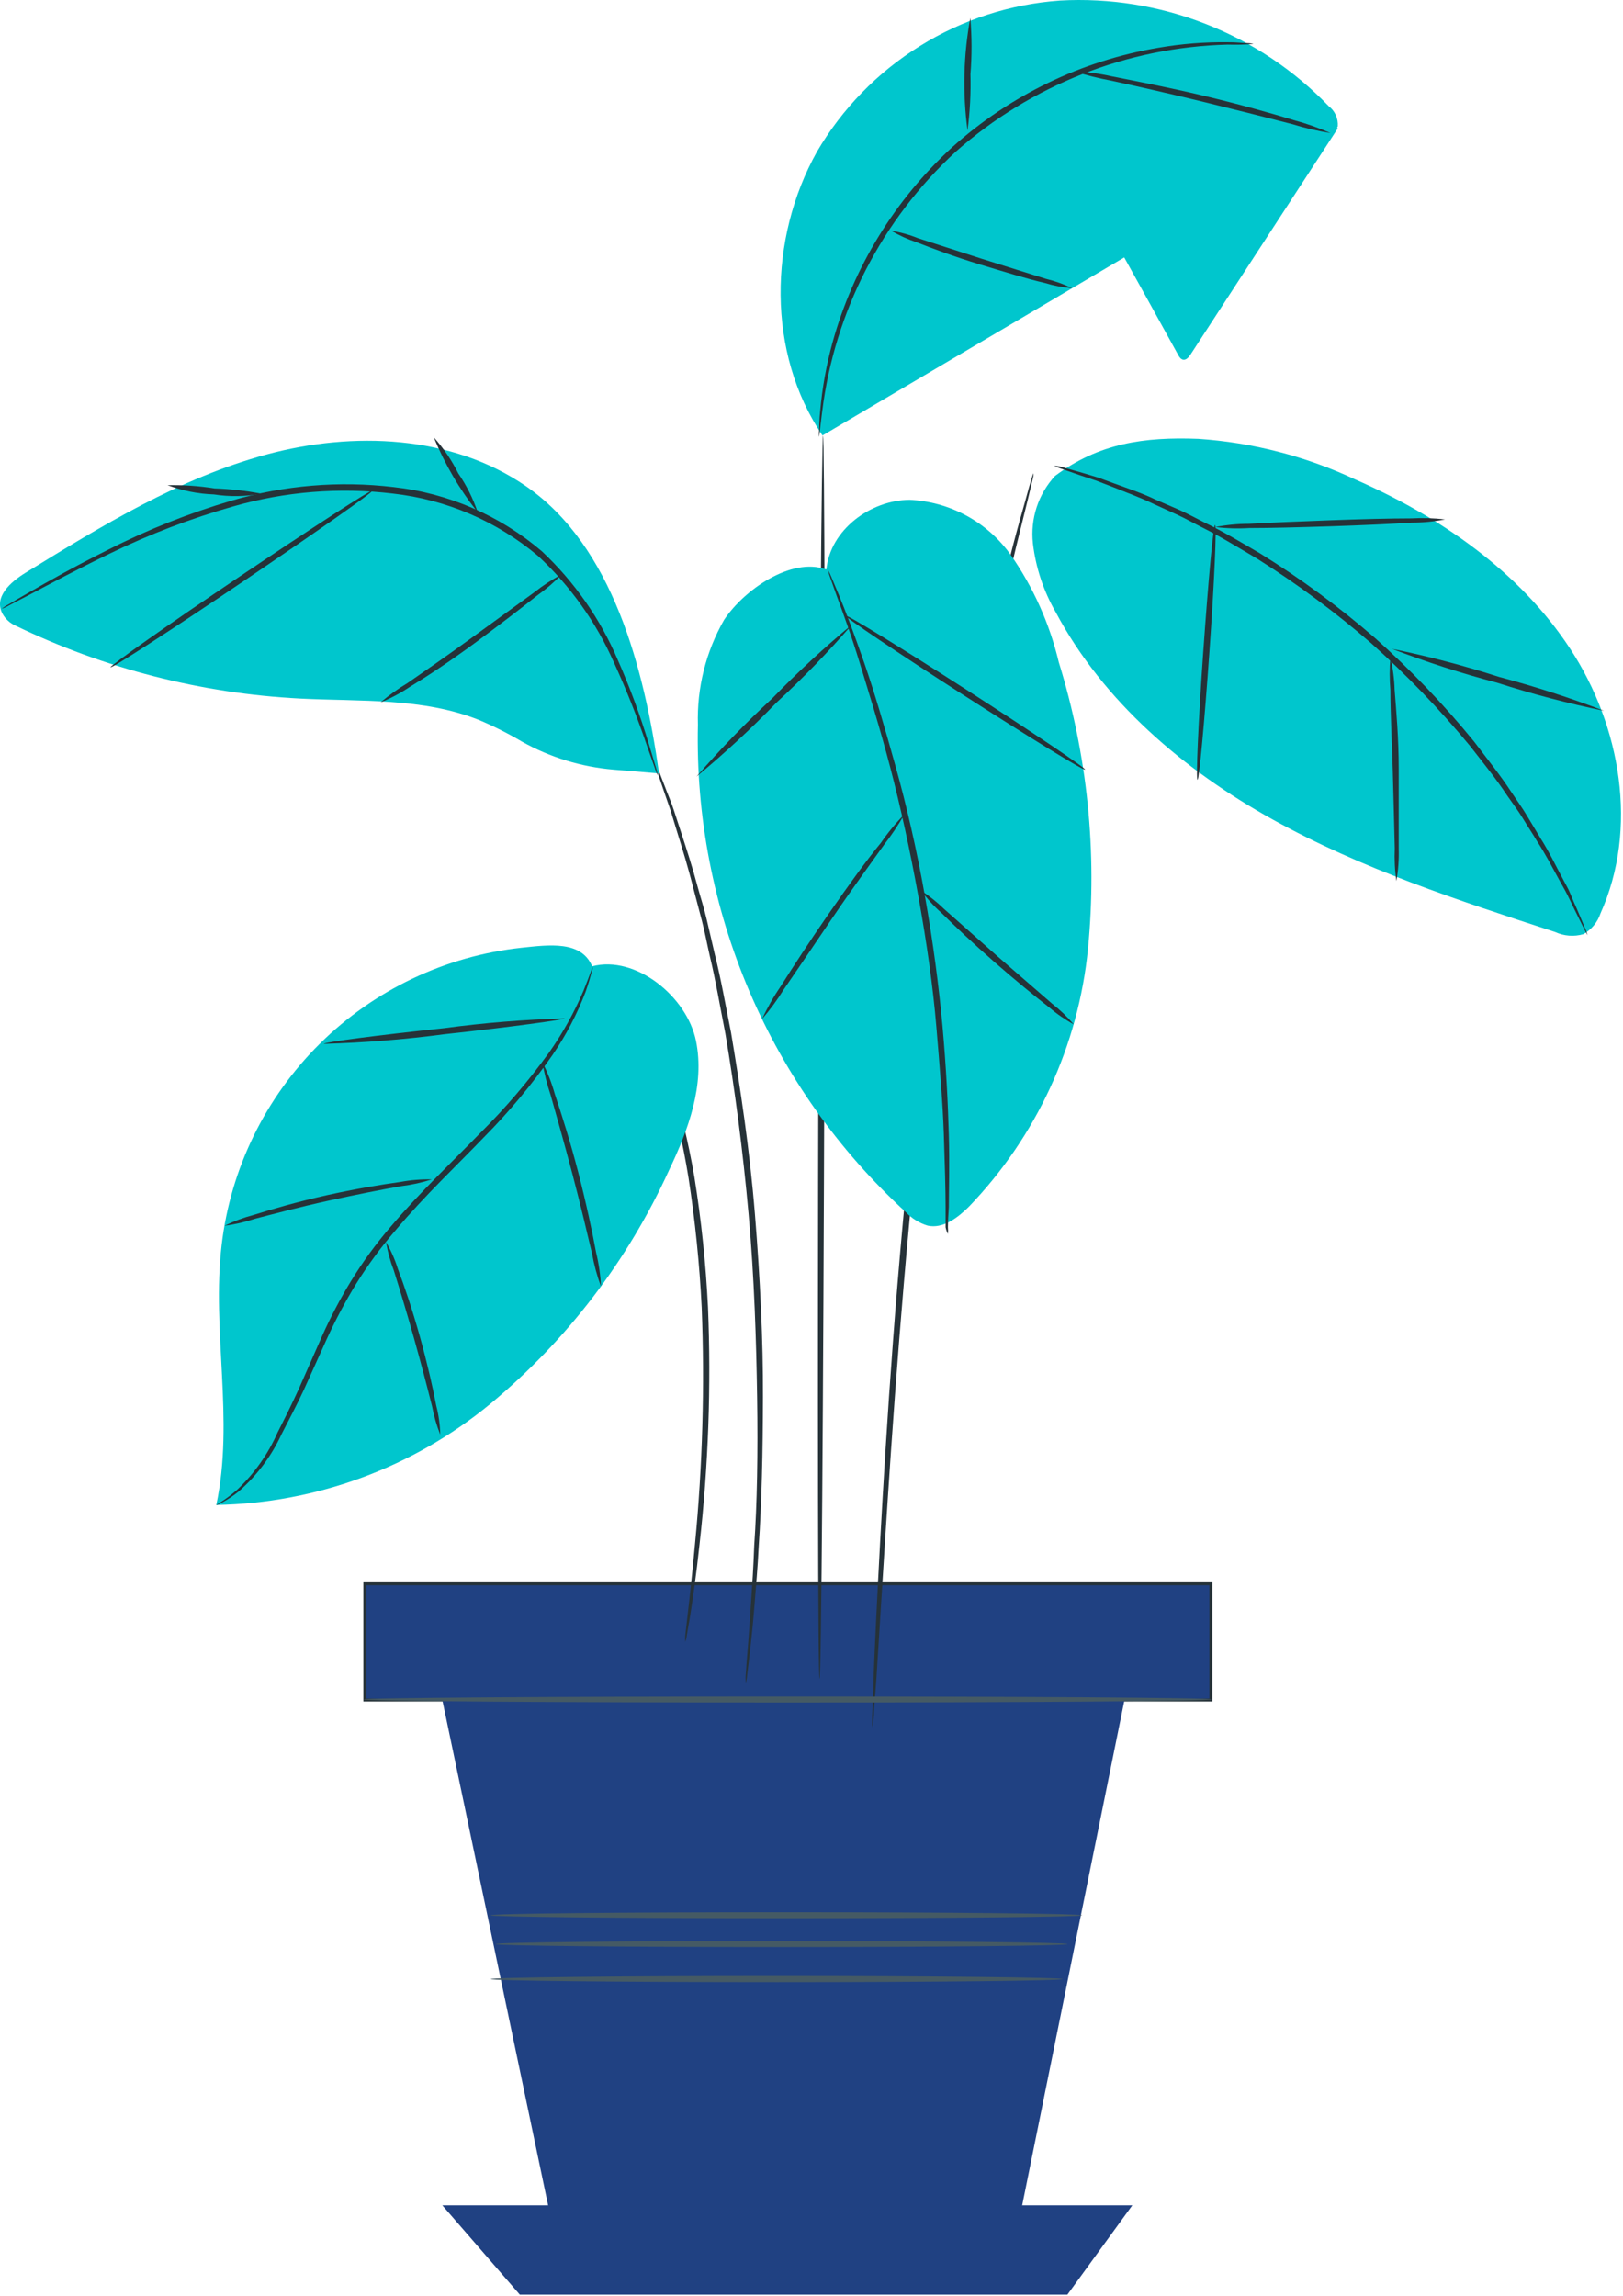
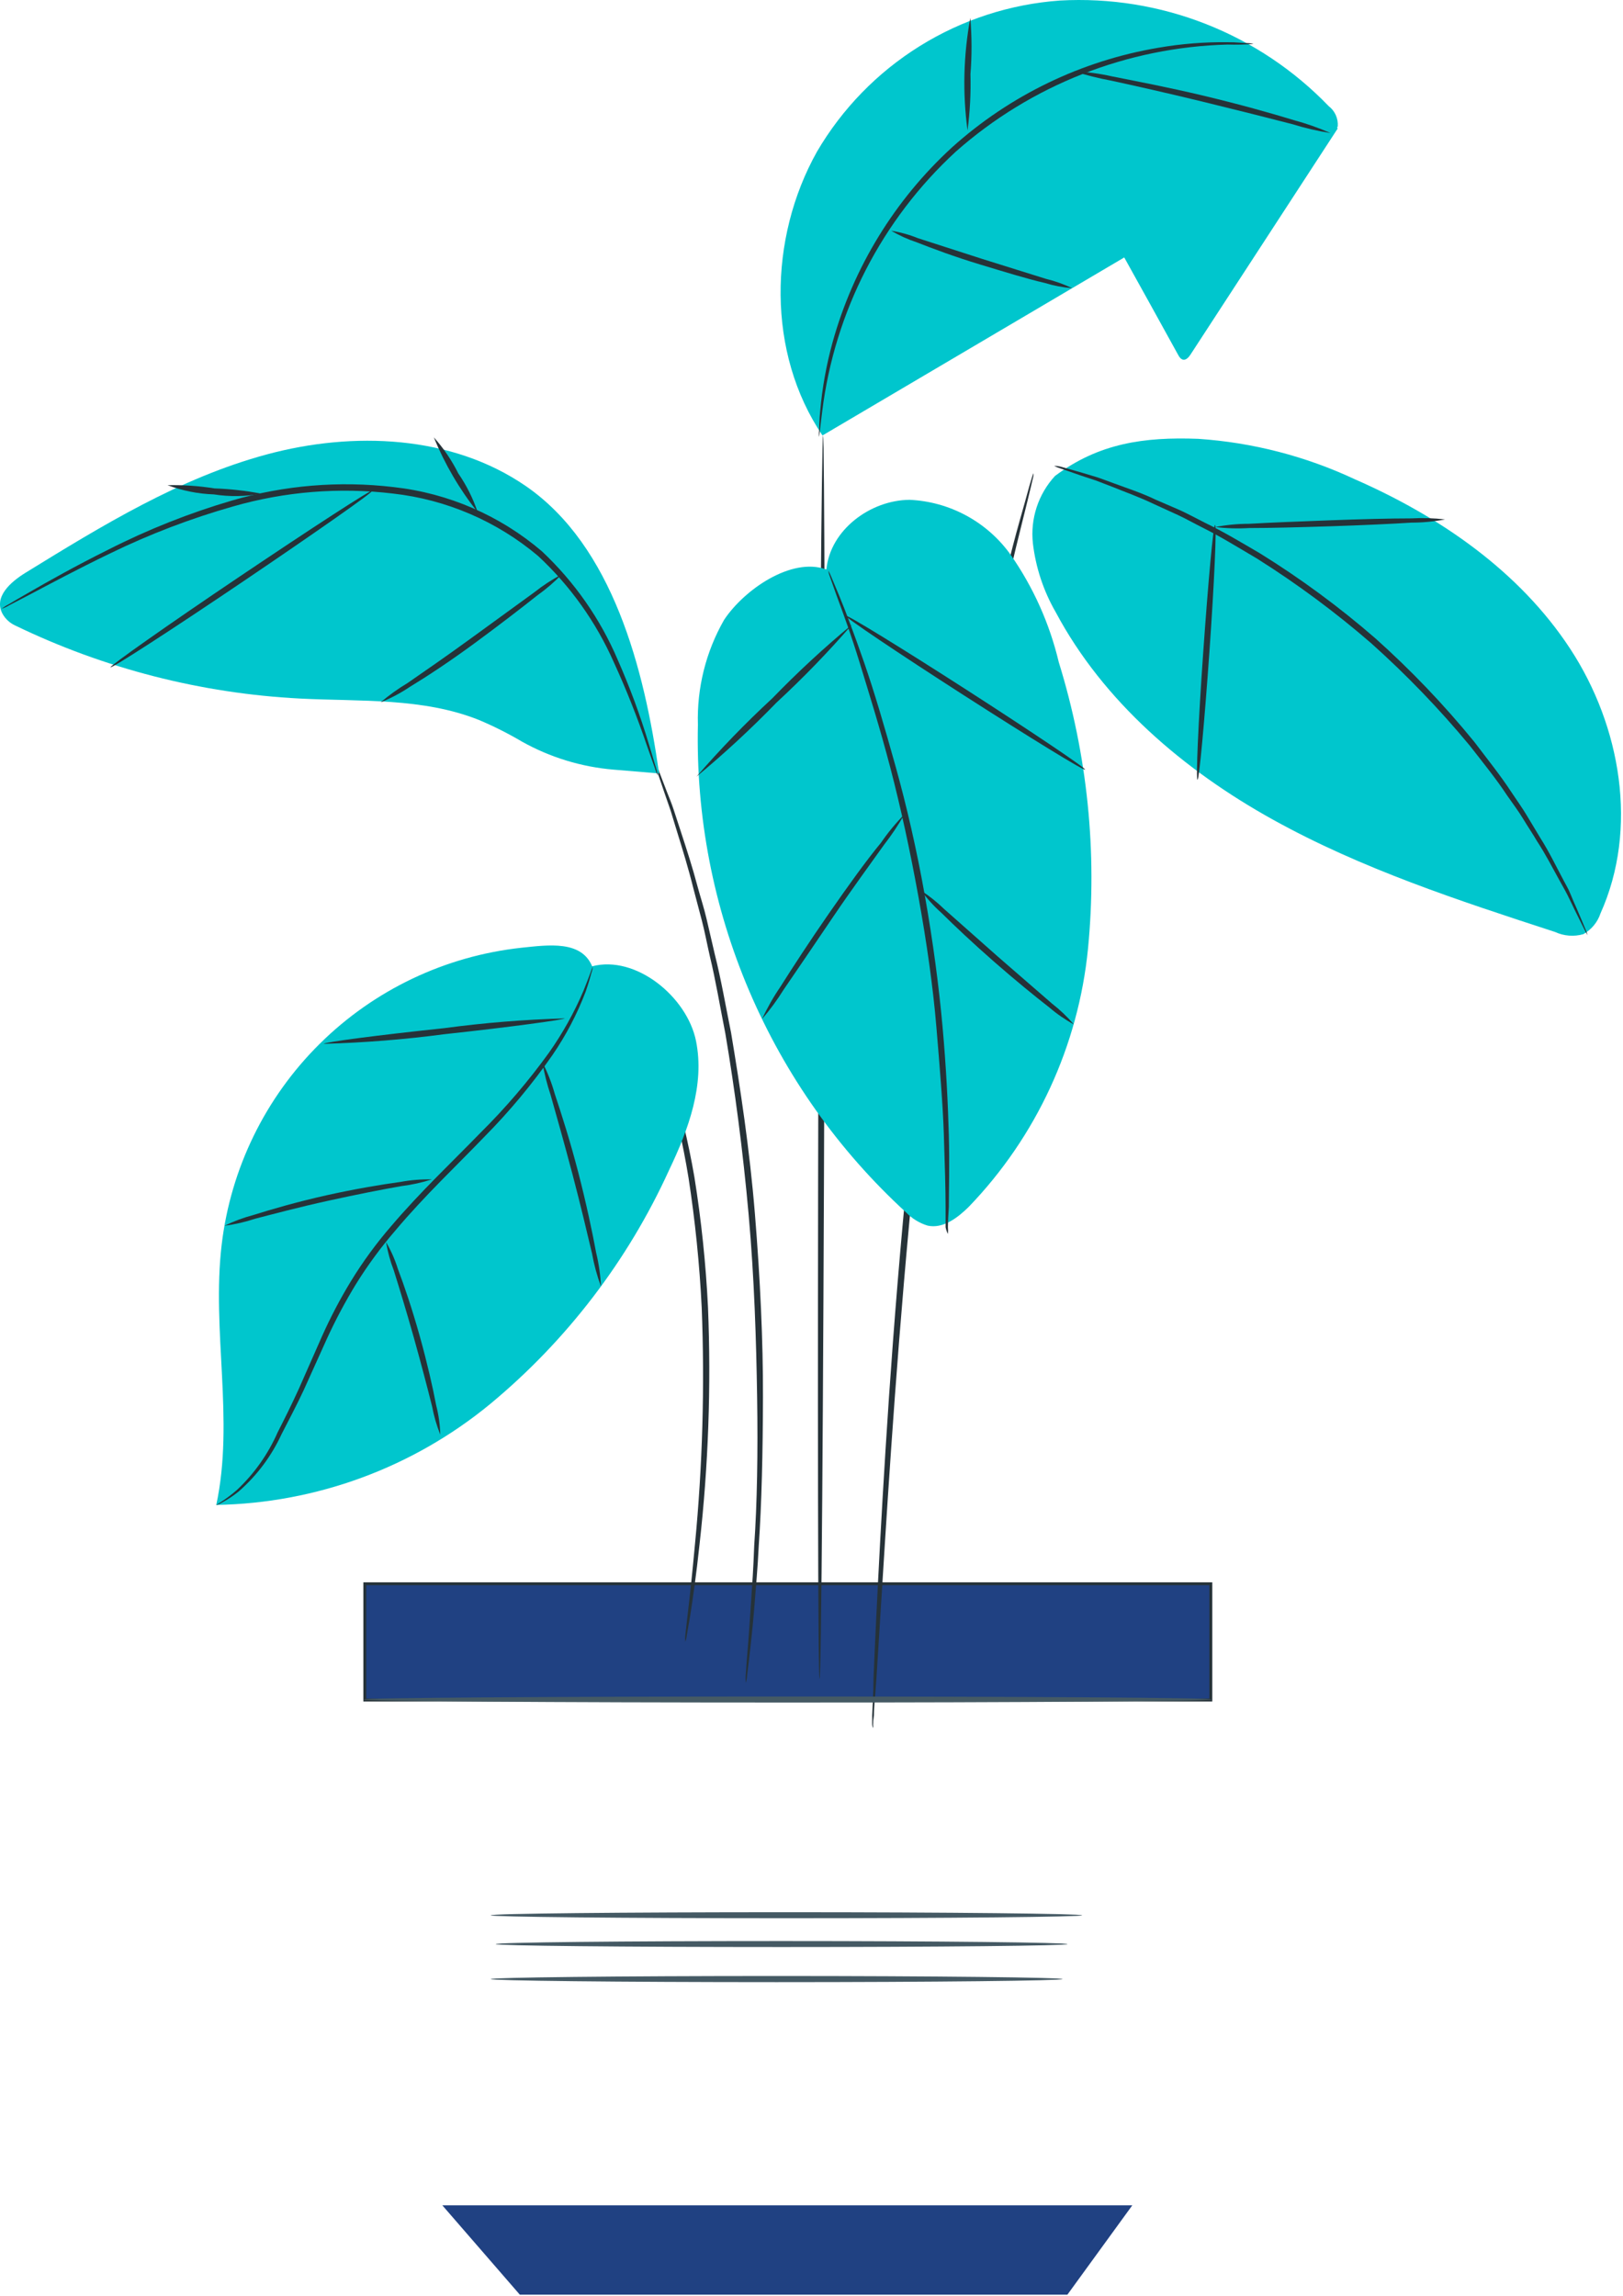
<svg xmlns="http://www.w3.org/2000/svg" width="111" height="157" viewBox="0 0 111 157" fill="none">
  <path d="M24.961 108.297H82.811V116.247H24.961V108.297Z" fill="#204182" />
  <path d="M24.851 116.347H82.911V108.197H24.851V116.347ZM82.711 116.147H25.051V108.397H82.711V116.147Z" fill="#263238" />
-   <path d="M77.441 113.597L69.121 154.687H38.301L30.251 116.247L77.441 113.597Z" fill="#204182" />
  <path d="M77.441 150.797L73.001 156.907H35.551L30.251 150.797H77.441Z" fill="#204182" />
  <path d="M56.051 114.797C56.171 114.797 56.311 95.797 56.381 72.297C56.451 48.797 56.381 29.787 56.291 29.787C56.201 29.787 56.031 48.787 55.971 72.297C55.911 95.807 55.941 114.797 56.051 114.797Z" fill="#263238" />
  <path d="M43.161 67.166C43.203 67.32 43.256 67.471 43.321 67.617C43.461 67.936 43.631 68.347 43.841 68.847L44.211 69.727L44.601 70.806C44.741 71.197 44.891 71.617 45.051 72.046C45.211 72.477 45.321 72.966 45.471 73.466C46.161 75.79 46.702 78.154 47.091 80.546C47.543 83.483 47.843 86.44 47.991 89.406C48.203 94.804 48.049 100.21 47.531 105.586C47.341 107.656 47.161 109.317 47.021 110.477L46.871 111.806C46.854 111.959 46.854 112.114 46.871 112.267C46.923 112.121 46.957 111.97 46.971 111.816C47.031 111.466 47.111 111.026 47.201 110.496C47.381 109.346 47.621 107.686 47.841 105.616C48.448 100.229 48.642 94.803 48.421 89.386C48.274 86.405 47.963 83.434 47.491 80.487C47.078 78.081 46.504 75.705 45.771 73.376C45.611 72.886 45.481 72.376 45.311 71.966L44.831 70.727L44.421 69.656L44.001 68.776C43.761 68.287 43.571 67.886 43.411 67.576C43.349 67.428 43.265 67.29 43.161 67.166Z" fill="#263238" />
  <path d="M44.641 51.777C44.689 51.991 44.752 52.202 44.831 52.407L45.431 54.177L45.871 55.447C46.021 55.927 46.171 56.447 46.341 56.987C46.681 58.087 47.071 59.337 47.421 60.747C47.601 61.447 47.801 62.187 48.001 62.947C48.201 63.707 48.351 64.527 48.541 65.357C48.941 67.007 49.241 68.807 49.611 70.687C50.251 74.467 50.811 78.687 51.201 83.057C51.591 87.427 51.721 91.687 51.781 95.517C51.841 99.347 51.781 102.807 51.581 105.707C51.531 107.157 51.441 108.467 51.361 109.617C51.281 110.767 51.221 111.757 51.151 112.567C51.081 113.377 51.041 113.967 51.011 114.427C50.987 114.646 50.987 114.867 51.011 115.087C51.062 114.873 51.095 114.656 51.111 114.437C51.171 113.977 51.241 113.357 51.331 112.577C51.421 111.797 51.521 110.787 51.611 109.637C51.701 108.487 51.821 107.177 51.891 105.717C52.091 102.817 52.171 99.357 52.181 95.517C52.191 91.677 51.991 87.447 51.631 83.017C51.271 78.587 50.631 74.407 50.001 70.627C49.621 68.737 49.311 66.937 48.891 65.277C48.701 64.447 48.511 63.647 48.331 62.867C48.151 62.087 47.911 61.367 47.721 60.667C47.351 59.267 46.941 58.017 46.581 56.917C46.401 56.367 46.231 55.857 46.081 55.387C45.931 54.917 45.751 54.507 45.601 54.117L44.931 52.377C44.86 52.165 44.762 51.964 44.641 51.777Z" fill="#263238" />
  <path d="M59.711 118.167C59.723 118.094 59.723 118.02 59.711 117.947C59.711 117.773 59.731 117.553 59.771 117.287C59.771 116.687 59.871 115.837 59.941 114.767C60.081 112.547 60.281 109.387 60.521 105.497C61.021 97.667 61.751 86.857 63.061 74.967C63.741 69.027 64.521 63.377 65.331 58.257C65.761 55.707 66.151 53.257 66.601 51.007C67.051 48.757 67.441 46.637 67.841 44.717C68.241 42.797 68.651 41.077 68.991 39.557C69.331 38.037 69.651 36.737 69.921 35.667C70.191 34.597 70.381 33.807 70.521 33.217L70.671 32.577C70.685 32.504 70.685 32.429 70.671 32.357C70.644 32.425 70.621 32.495 70.601 32.567L70.411 33.197C70.251 33.787 70.021 34.597 69.731 35.627C69.441 36.657 69.091 37.987 68.731 39.507C68.371 41.027 67.921 42.737 67.521 44.657C67.121 46.577 66.641 48.657 66.221 50.947C65.801 53.237 65.361 55.637 64.911 58.197C64.081 63.317 63.291 68.967 62.621 74.927C61.301 86.827 60.621 97.647 60.191 105.477C59.981 109.397 59.831 112.567 59.741 114.757C59.741 115.837 59.671 116.677 59.651 117.287C59.651 117.557 59.651 117.767 59.651 117.937C59.66 118.016 59.68 118.093 59.711 118.167Z" fill="#263238" />
  <path d="M56.521 38.927C56.781 36.237 59.521 34.197 62.211 34.177C63.567 34.239 64.89 34.607 66.084 35.253C67.277 35.898 68.308 36.806 69.101 37.907C70.659 40.133 71.782 42.633 72.411 45.277C74.373 51.609 75.053 58.269 74.411 64.867C73.754 71.503 70.879 77.725 66.251 82.527C65.491 83.277 64.491 84.037 63.441 83.807C62.878 83.635 62.368 83.322 61.961 82.897C57.351 78.674 53.697 73.515 51.243 67.765C48.788 62.015 47.591 55.807 47.731 49.557C47.655 47.047 48.275 44.566 49.521 42.387C50.901 40.307 54.121 38.097 56.471 38.927" fill="#00C6CD" />
  <path d="M76.742 17.337C78.022 19.637 79.295 21.936 80.561 24.236C80.651 24.407 80.772 24.587 80.951 24.597C81.132 24.607 81.301 24.427 81.411 24.257L91.492 8.777L89.171 7.467L76.742 17.337Z" fill="#00C6CD" />
  <g opacity="0.2">
    <path d="M76.742 17.337C78.022 19.637 79.295 21.936 80.561 24.236C80.651 24.407 80.772 24.587 80.951 24.597C81.132 24.607 81.301 24.427 81.411 24.257L91.492 8.777L89.171 7.467L76.742 17.337Z" fill="#00C6CD" />
  </g>
  <path d="M56.251 29.777L90.651 9.487C91.029 9.321 91.33 9.017 91.491 8.637C91.511 8.373 91.464 8.109 91.356 7.868C91.248 7.627 91.081 7.417 90.871 7.257C88.507 4.802 85.641 2.886 82.469 1.64C79.297 0.394 75.894 -0.153 72.491 0.037C69.09 0.281 65.799 1.35 62.903 3.152C60.007 4.953 57.594 7.433 55.871 10.377C52.551 16.307 52.441 24.147 56.251 29.777Z" fill="#00C6CD" />
  <path d="M85.731 3.007C85.585 2.967 85.433 2.947 85.281 2.947C84.981 2.947 84.551 2.877 83.981 2.887C82.383 2.866 80.786 2.993 79.212 3.267C73.966 4.153 69.079 6.511 65.121 10.067C61.199 13.659 58.364 18.281 56.941 23.407C56.515 24.951 56.231 26.531 56.092 28.127C56.032 28.687 56.041 29.127 56.022 29.417C56 29.569 56 29.724 56.022 29.877C56.022 29.877 56.091 29.257 56.231 28.137C57.077 21.317 60.316 15.02 65.371 10.367C70.516 5.819 77.097 3.227 83.962 3.047C84.552 3.064 85.142 3.05 85.731 3.007Z" fill="#263238" />
  <path d="M60.951 15.777C61.501 16.102 62.085 16.367 62.691 16.567C63.781 16.997 65.311 17.567 67.031 18.087C68.751 18.607 70.311 19.087 71.451 19.347C72.063 19.535 72.694 19.655 73.331 19.707C72.755 19.431 72.152 19.217 71.531 19.067L67.151 17.697L62.781 16.287C62.192 16.049 61.578 15.878 60.951 15.777Z" fill="#263238" />
  <path d="M66.361 1.227C65.891 3.764 65.827 6.359 66.171 8.917C66.34 7.641 66.406 6.353 66.371 5.067C66.474 3.788 66.47 2.504 66.361 1.227Z" fill="#263238" />
  <path d="M90.992 9.097C90.182 8.74 89.346 8.446 88.492 8.217C86.931 7.737 84.751 7.127 82.322 6.547C79.891 5.967 77.681 5.547 76.072 5.227C75.21 5.031 74.334 4.914 73.451 4.877C74.29 5.144 75.145 5.357 76.011 5.517C77.612 5.867 79.811 6.357 82.231 6.947C84.651 7.537 86.831 8.087 88.411 8.497C89.255 8.761 90.118 8.961 90.992 9.097Z" fill="#263238" />
  <path d="M72.151 32.547C75.151 30.307 78.241 29.867 81.951 30.007C85.666 30.257 89.301 31.196 92.671 32.777C98.471 35.317 103.921 39.067 107.391 44.367C110.861 49.667 112.061 56.677 109.461 62.457C109.262 63.059 108.844 63.565 108.291 63.877C107.648 64.061 106.959 64.008 106.351 63.727C99.751 61.577 93.111 59.407 87.041 56.037C80.971 52.667 75.461 47.977 72.201 41.857C71.366 40.41 70.835 38.807 70.641 37.147C70.551 36.317 70.639 35.477 70.899 34.683C71.159 33.89 71.587 33.162 72.151 32.547Z" fill="#00C6CD" />
  <path d="M72.091 31.857C72.245 31.935 72.406 31.998 72.571 32.047L73.951 32.527L74.951 32.857L76.121 33.307C76.951 33.647 77.921 33.987 78.941 34.477L80.561 35.217C81.121 35.477 81.681 35.797 82.281 36.097C83.471 36.687 84.681 37.437 85.971 38.197C88.717 39.926 91.328 41.862 93.781 43.987C96.199 46.149 98.452 48.489 100.521 50.987C101.441 52.167 102.341 53.277 103.071 54.387C103.451 54.937 103.841 55.447 104.161 55.977C104.481 56.507 104.801 56.977 105.101 57.487C105.721 58.437 106.181 59.347 106.621 60.137C106.841 60.537 107.051 60.897 107.221 61.237C107.391 61.577 107.541 61.897 107.681 62.187L108.331 63.497C108.401 63.654 108.485 63.804 108.581 63.947C108.537 63.781 108.477 63.62 108.401 63.467C108.261 63.117 108.061 62.667 107.831 62.117C107.701 61.827 107.551 61.497 107.401 61.117C107.251 60.737 107.031 60.397 106.831 59.997C106.401 59.197 105.961 58.267 105.351 57.307L104.431 55.777C104.111 55.237 103.731 54.717 103.361 54.157C102.631 53.037 101.731 51.917 100.821 50.717C98.754 48.183 96.49 45.816 94.051 43.637C91.583 41.497 88.948 39.557 86.171 37.837C84.871 37.077 83.641 36.337 82.431 35.757C81.831 35.457 81.271 35.147 80.701 34.887L79.061 34.177C78.061 33.697 77.061 33.377 76.201 33.057C75.771 32.907 75.381 32.747 75.011 32.627L74.011 32.327L72.601 31.927C72.436 31.877 72.264 31.853 72.091 31.857Z" fill="#263238" />
-   <path d="M95.201 44.367C97.557 45.271 99.961 46.046 102.401 46.687C104.801 47.459 107.242 48.099 109.711 48.607C107.357 47.708 104.957 46.934 102.521 46.287C100.119 45.513 97.675 44.871 95.201 44.367Z" fill="#263238" />
-   <path d="M95.501 60.247C95.63 59.507 95.684 58.757 95.661 58.007C95.661 56.617 95.661 54.707 95.661 52.587C95.661 50.467 95.491 48.587 95.381 47.177C95.359 46.425 95.262 45.678 95.091 44.947C95.028 45.695 95.028 46.448 95.091 47.197C95.091 48.717 95.191 50.557 95.251 52.597C95.311 54.637 95.351 56.487 95.391 58.007C95.359 58.755 95.395 59.505 95.501 60.247Z" fill="#263238" />
  <path d="M81.901 53.317C82.011 53.317 82.371 49.427 82.711 44.617C83.051 39.807 83.221 35.907 83.101 35.897C82.981 35.887 82.631 39.777 82.291 44.597C81.951 49.417 81.781 53.307 81.901 53.317Z" fill="#263238" />
  <path d="M98.831 35.517C98.065 35.428 97.292 35.404 96.521 35.447C95.101 35.447 93.141 35.497 90.971 35.577C88.801 35.657 86.841 35.737 85.421 35.817C84.65 35.817 83.879 35.891 83.121 36.037C83.888 36.132 84.661 36.155 85.431 36.107C86.851 36.107 88.811 36.057 90.981 35.987C93.151 35.917 95.121 35.827 96.541 35.737C97.31 35.737 98.077 35.663 98.831 35.517Z" fill="#263238" />
  <path d="M64.831 84.377C64.846 84.22 64.846 84.063 64.831 83.907C64.831 83.56 64.851 83.11 64.891 82.557C64.891 81.377 64.951 79.677 64.891 77.557C64.831 75.437 64.711 72.957 64.461 70.187C64.211 67.417 63.811 64.397 63.251 61.237C62.691 58.077 62.001 55.097 61.251 52.407C60.501 49.717 59.801 47.327 59.111 45.337C58.421 43.347 57.821 41.767 57.371 40.677L56.851 39.437C56.793 39.288 56.723 39.144 56.641 39.007C56.668 39.164 56.711 39.319 56.771 39.467C56.891 39.797 57.041 40.217 57.221 40.737C57.631 41.837 58.221 43.437 58.831 45.437C59.441 47.437 60.191 49.817 60.891 52.497C61.591 55.177 62.241 58.157 62.811 61.307C63.381 64.457 63.811 67.477 64.041 70.227C64.271 72.977 64.481 75.477 64.551 77.567C64.621 79.657 64.671 81.357 64.671 82.567C64.671 83.117 64.671 83.567 64.671 83.917C64.701 84.077 64.754 84.233 64.831 84.377Z" fill="#263238" />
  <path d="M63.011 60.907C63.411 61.459 63.871 61.965 64.381 62.417C65.271 63.297 66.541 64.497 67.981 65.757C69.421 67.017 70.771 68.117 71.761 68.887C72.279 69.331 72.842 69.72 73.441 70.047C72.993 69.525 72.494 69.05 71.951 68.627L68.251 65.417L64.581 62.167C64.099 61.699 63.573 61.277 63.011 60.907Z" fill="#263238" />
  <path d="M52.121 69.677C52.662 69.049 53.154 68.38 53.591 67.677C54.531 66.306 55.691 64.597 56.991 62.676C58.291 60.757 59.501 59.117 60.461 57.767C60.974 57.108 61.439 56.413 61.851 55.687C61.261 56.284 60.726 56.934 60.251 57.627C59.251 58.837 58.021 60.547 56.681 62.477C55.341 64.406 54.181 66.197 53.371 67.477C52.894 68.174 52.476 68.91 52.121 69.677Z" fill="#263238" />
  <path d="M57.831 42.097C57.771 42.197 61.381 44.627 65.911 47.537C70.441 50.447 74.141 52.717 74.211 52.627C74.281 52.537 70.651 50.097 66.131 47.187C61.611 44.277 57.891 41.997 57.831 42.097Z" fill="#263238" />
  <path d="M47.632 53.107C49.545 51.52 51.371 49.831 53.101 48.047C54.926 46.361 56.655 44.575 58.282 42.697C56.368 44.283 54.542 45.972 52.812 47.757C50.987 49.443 49.258 51.229 47.632 53.107Z" fill="#263238" />
  <path d="M45.071 52.887L41.961 52.627C39.758 52.443 37.62 51.788 35.691 50.707C34.751 50.153 33.776 49.662 32.771 49.237C28.931 47.697 24.651 47.977 20.521 47.767C13.756 47.418 7.129 45.718 1.031 42.767C0.674 42.602 0.377 42.329 0.181 41.987C-0.459 40.827 0.721 39.797 1.741 39.167C6.971 35.947 12.301 32.677 18.231 31.077C24.161 29.477 30.891 29.747 35.961 33.237C41.901 37.327 44.061 45.717 45.071 52.867" fill="#00C6CD" />
  <path d="M0.111 41.627C0.294 41.568 0.468 41.487 0.631 41.387L2.111 40.617C3.381 39.947 5.221 38.957 7.541 37.837C10.245 36.522 13.059 35.447 15.951 34.627C19.493 33.611 23.203 33.311 26.861 33.747C30.524 34.155 33.983 35.642 36.801 38.017C39.003 40.064 40.766 42.537 41.981 45.287C42.827 47.134 43.578 49.023 44.231 50.947L44.782 52.507C44.834 52.694 44.908 52.876 45.002 53.047C44.967 52.857 44.92 52.67 44.861 52.487C44.742 52.077 44.581 51.557 44.382 50.897C43.792 48.931 43.08 47.004 42.252 45.127C41.056 42.317 39.288 39.786 37.062 37.697C34.197 35.251 30.665 33.721 26.921 33.307C23.21 32.867 19.449 33.18 15.861 34.227C12.951 35.081 10.126 36.202 7.421 37.577C5.111 38.727 3.291 39.757 2.041 40.477C1.441 40.817 0.971 41.097 0.601 41.317C0.428 41.404 0.264 41.508 0.111 41.627Z" fill="#263238" />
  <path d="M7.561 45.627C7.631 45.717 11.691 43.097 16.631 39.757C21.571 36.417 25.531 33.647 25.471 33.547C25.411 33.447 21.351 36.087 16.401 39.417C11.451 42.747 7.501 45.537 7.561 45.627Z" fill="#263238" />
  <path d="M11.461 33.177C12.477 33.557 13.547 33.77 14.631 33.807C15.706 33.975 16.802 33.958 17.871 33.757C16.816 33.555 15.746 33.434 14.671 33.397C13.61 33.227 12.536 33.154 11.461 33.177Z" fill="#263238" />
  <path d="M29.671 29.907C30.424 31.747 31.434 33.471 32.671 35.027C32.353 34.083 31.905 33.188 31.341 32.367C30.897 31.476 30.335 30.648 29.671 29.907Z" fill="#263238" />
  <path d="M26.031 48.027C26.733 47.745 27.404 47.389 28.031 46.967C29.201 46.257 30.781 45.217 32.481 43.967C34.181 42.717 35.671 41.567 36.741 40.717C37.344 40.289 37.907 39.807 38.421 39.277C37.765 39.62 37.142 40.026 36.561 40.487L32.241 43.627C30.551 44.857 29.001 45.927 27.871 46.707C27.222 47.095 26.607 47.536 26.031 48.027Z" fill="#263238" />
  <path d="M40.491 66.076C43.491 65.287 46.991 68.166 47.601 71.177C48.211 74.186 47.081 77.246 45.761 80.007C42.943 86.196 38.758 91.667 33.521 96.007C28.236 100.355 21.634 102.786 14.791 102.906C16.041 97.087 14.461 91.016 15.161 85.106C15.778 79.903 18.141 75.062 21.864 71.375C25.588 67.687 30.452 65.372 35.661 64.806C37.551 64.606 39.741 64.306 40.491 66.056" fill="#00C6CD" />
  <path d="M14.791 102.927C14.938 102.874 15.078 102.807 15.211 102.727C15.604 102.516 15.976 102.268 16.322 101.987C17.564 100.905 18.562 99.573 19.252 98.077C19.721 97.157 20.252 96.167 20.762 95.077L22.351 91.557C22.943 90.265 23.61 89.009 24.351 87.797C25.155 86.505 26.057 85.278 27.052 84.127C29.052 81.747 31.252 79.687 33.142 77.717C34.845 75.997 36.398 74.133 37.782 72.147C38.707 70.799 39.469 69.345 40.051 67.817C40.242 67.267 40.371 66.817 40.441 66.547C40.498 66.403 40.528 66.251 40.532 66.097C40.532 66.097 40.331 66.697 39.901 67.757C39.266 69.246 38.475 70.664 37.541 71.987C36.134 73.935 34.569 75.765 32.861 77.457C30.971 79.407 28.781 81.457 26.731 83.867C25.726 85.031 24.816 86.275 24.012 87.587C23.264 88.813 22.596 90.085 22.012 91.397L20.451 94.937C19.951 96.037 19.451 97.037 18.991 97.937C18.341 99.419 17.399 100.756 16.221 101.867C15.351 102.627 14.771 102.887 14.791 102.927Z" fill="#263238" />
  <path d="M30.111 98.097C30.094 97.421 30 96.751 29.831 96.097C29.601 94.876 29.221 93.207 28.711 91.376C28.201 89.546 27.651 87.927 27.211 86.766C27.011 86.125 26.739 85.508 26.401 84.927C26.511 85.59 26.689 86.24 26.931 86.867C27.301 88.046 27.801 89.677 28.311 91.496C28.821 93.317 29.251 94.966 29.551 96.166C29.675 96.827 29.862 97.473 30.111 98.097Z" fill="#263238" />
  <path d="M15.351 83.817C16.062 83.724 16.762 83.563 17.442 83.337C18.721 83.007 20.442 82.547 22.442 82.107C24.442 81.667 26.192 81.327 27.442 81.107C28.151 81.019 28.851 80.865 29.532 80.647C28.817 80.63 28.104 80.687 27.401 80.817C26.091 80.997 24.282 81.297 22.311 81.737C20.341 82.177 18.581 82.687 17.311 83.087C16.636 83.266 15.98 83.511 15.351 83.817Z" fill="#263238" />
  <path d="M41.101 87.967C41.066 87.188 40.955 86.414 40.771 85.657C40.511 84.247 40.101 82.307 39.551 80.177C39.001 78.047 38.401 76.177 37.941 74.797C37.731 74.047 37.446 73.32 37.091 72.627C37.223 73.394 37.414 74.149 37.661 74.887C38.051 76.267 38.591 78.167 39.151 80.287C39.711 82.407 40.151 84.287 40.491 85.717C40.628 86.483 40.832 87.236 41.101 87.967Z" fill="#263238" />
  <path d="M22.151 71.377C24.911 71.299 27.665 71.079 30.401 70.717C34.951 70.227 38.631 69.717 38.621 69.637C35.858 69.715 33.101 69.939 30.361 70.307C25.811 70.787 22.141 71.267 22.151 71.377Z" fill="#263238" />
  <path d="M24.861 116.207C24.861 116.327 37.861 116.417 53.861 116.417C69.861 116.417 82.861 116.327 82.861 116.207C82.861 116.087 69.861 116.007 53.861 116.007C37.861 116.007 24.861 116.097 24.861 116.207Z" fill="#455A64" />
  <path d="M33.901 132.937C33.901 133.047 42.651 133.137 53.452 133.137C64.251 133.137 73.011 133.047 73.011 132.937C73.011 132.827 64.251 132.727 53.452 132.727C42.651 132.727 33.901 132.817 33.901 132.937Z" fill="#455A64" />
  <path d="M33.561 135.327C33.561 135.437 42.311 135.537 53.111 135.537C63.911 135.537 72.671 135.437 72.671 135.327C72.671 135.217 63.911 135.117 53.111 135.117C42.311 135.117 33.561 135.217 33.561 135.327Z" fill="#455A64" />
  <path d="M33.562 130.967C33.562 131.077 42.611 131.167 53.782 131.167C64.951 131.167 74.011 131.077 74.011 130.967C74.011 130.857 65.011 130.757 53.782 130.757C42.551 130.757 33.562 130.847 33.562 130.967Z" fill="#455A64" />
</svg>